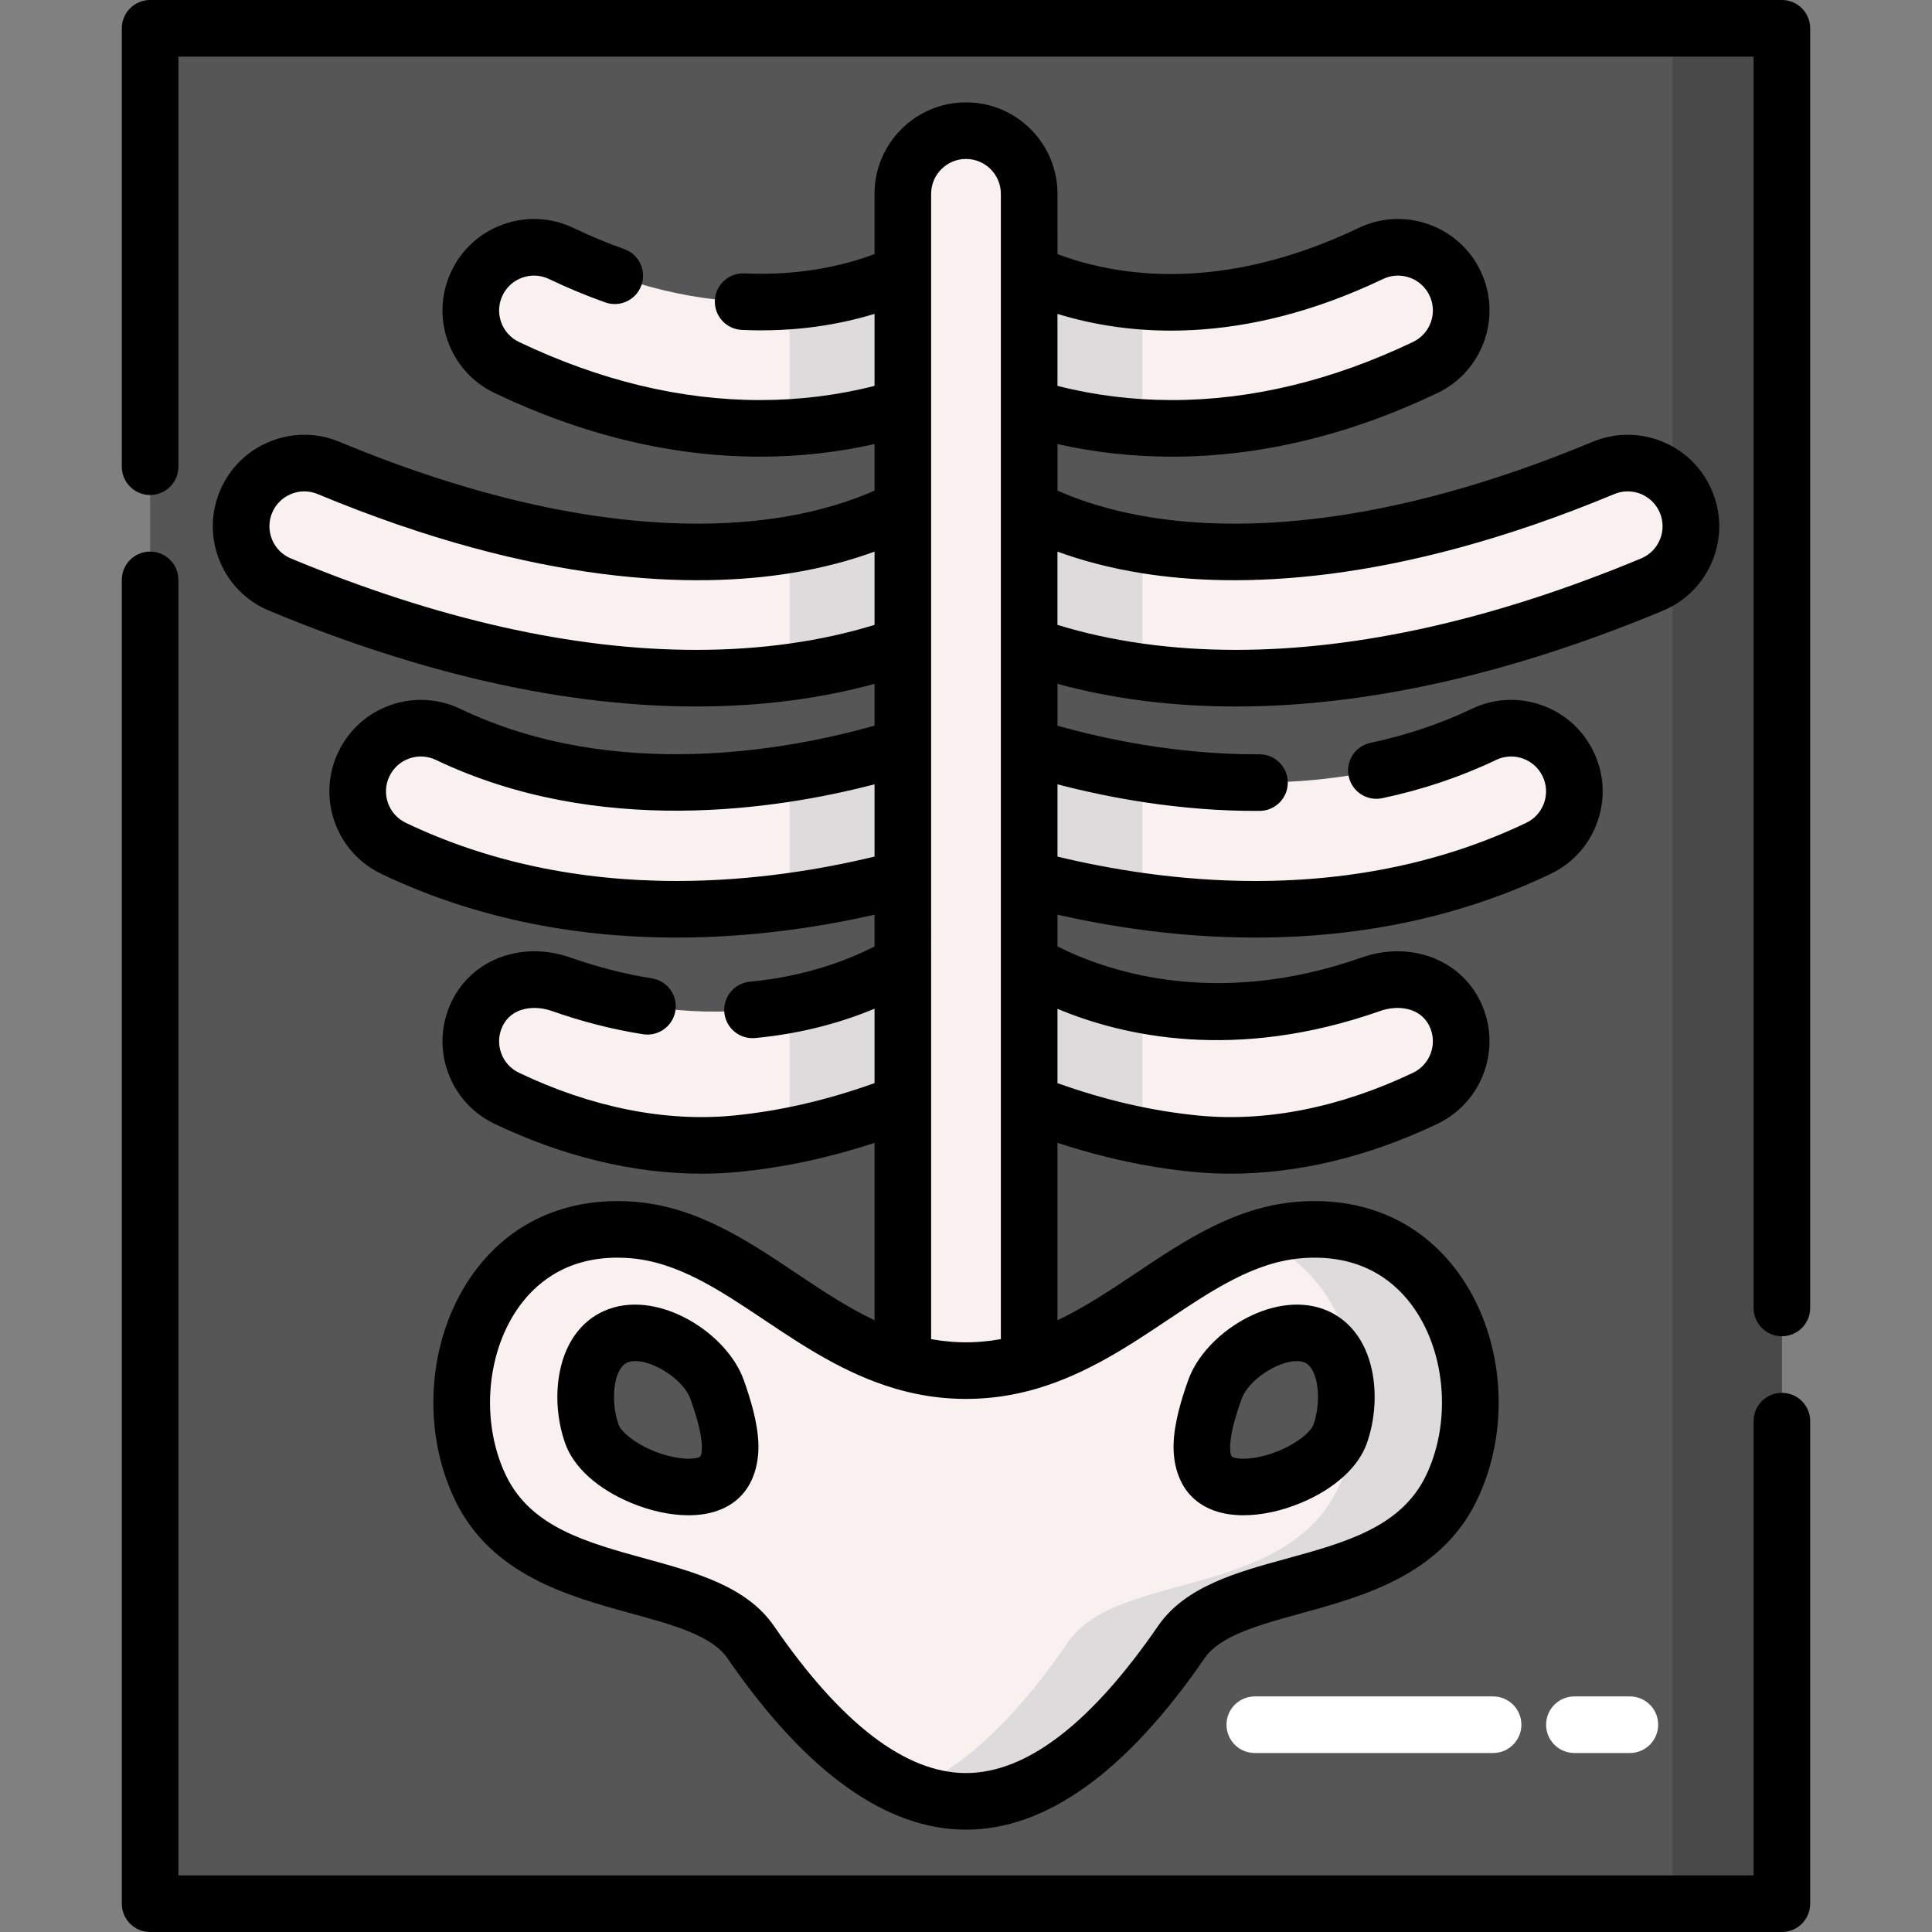
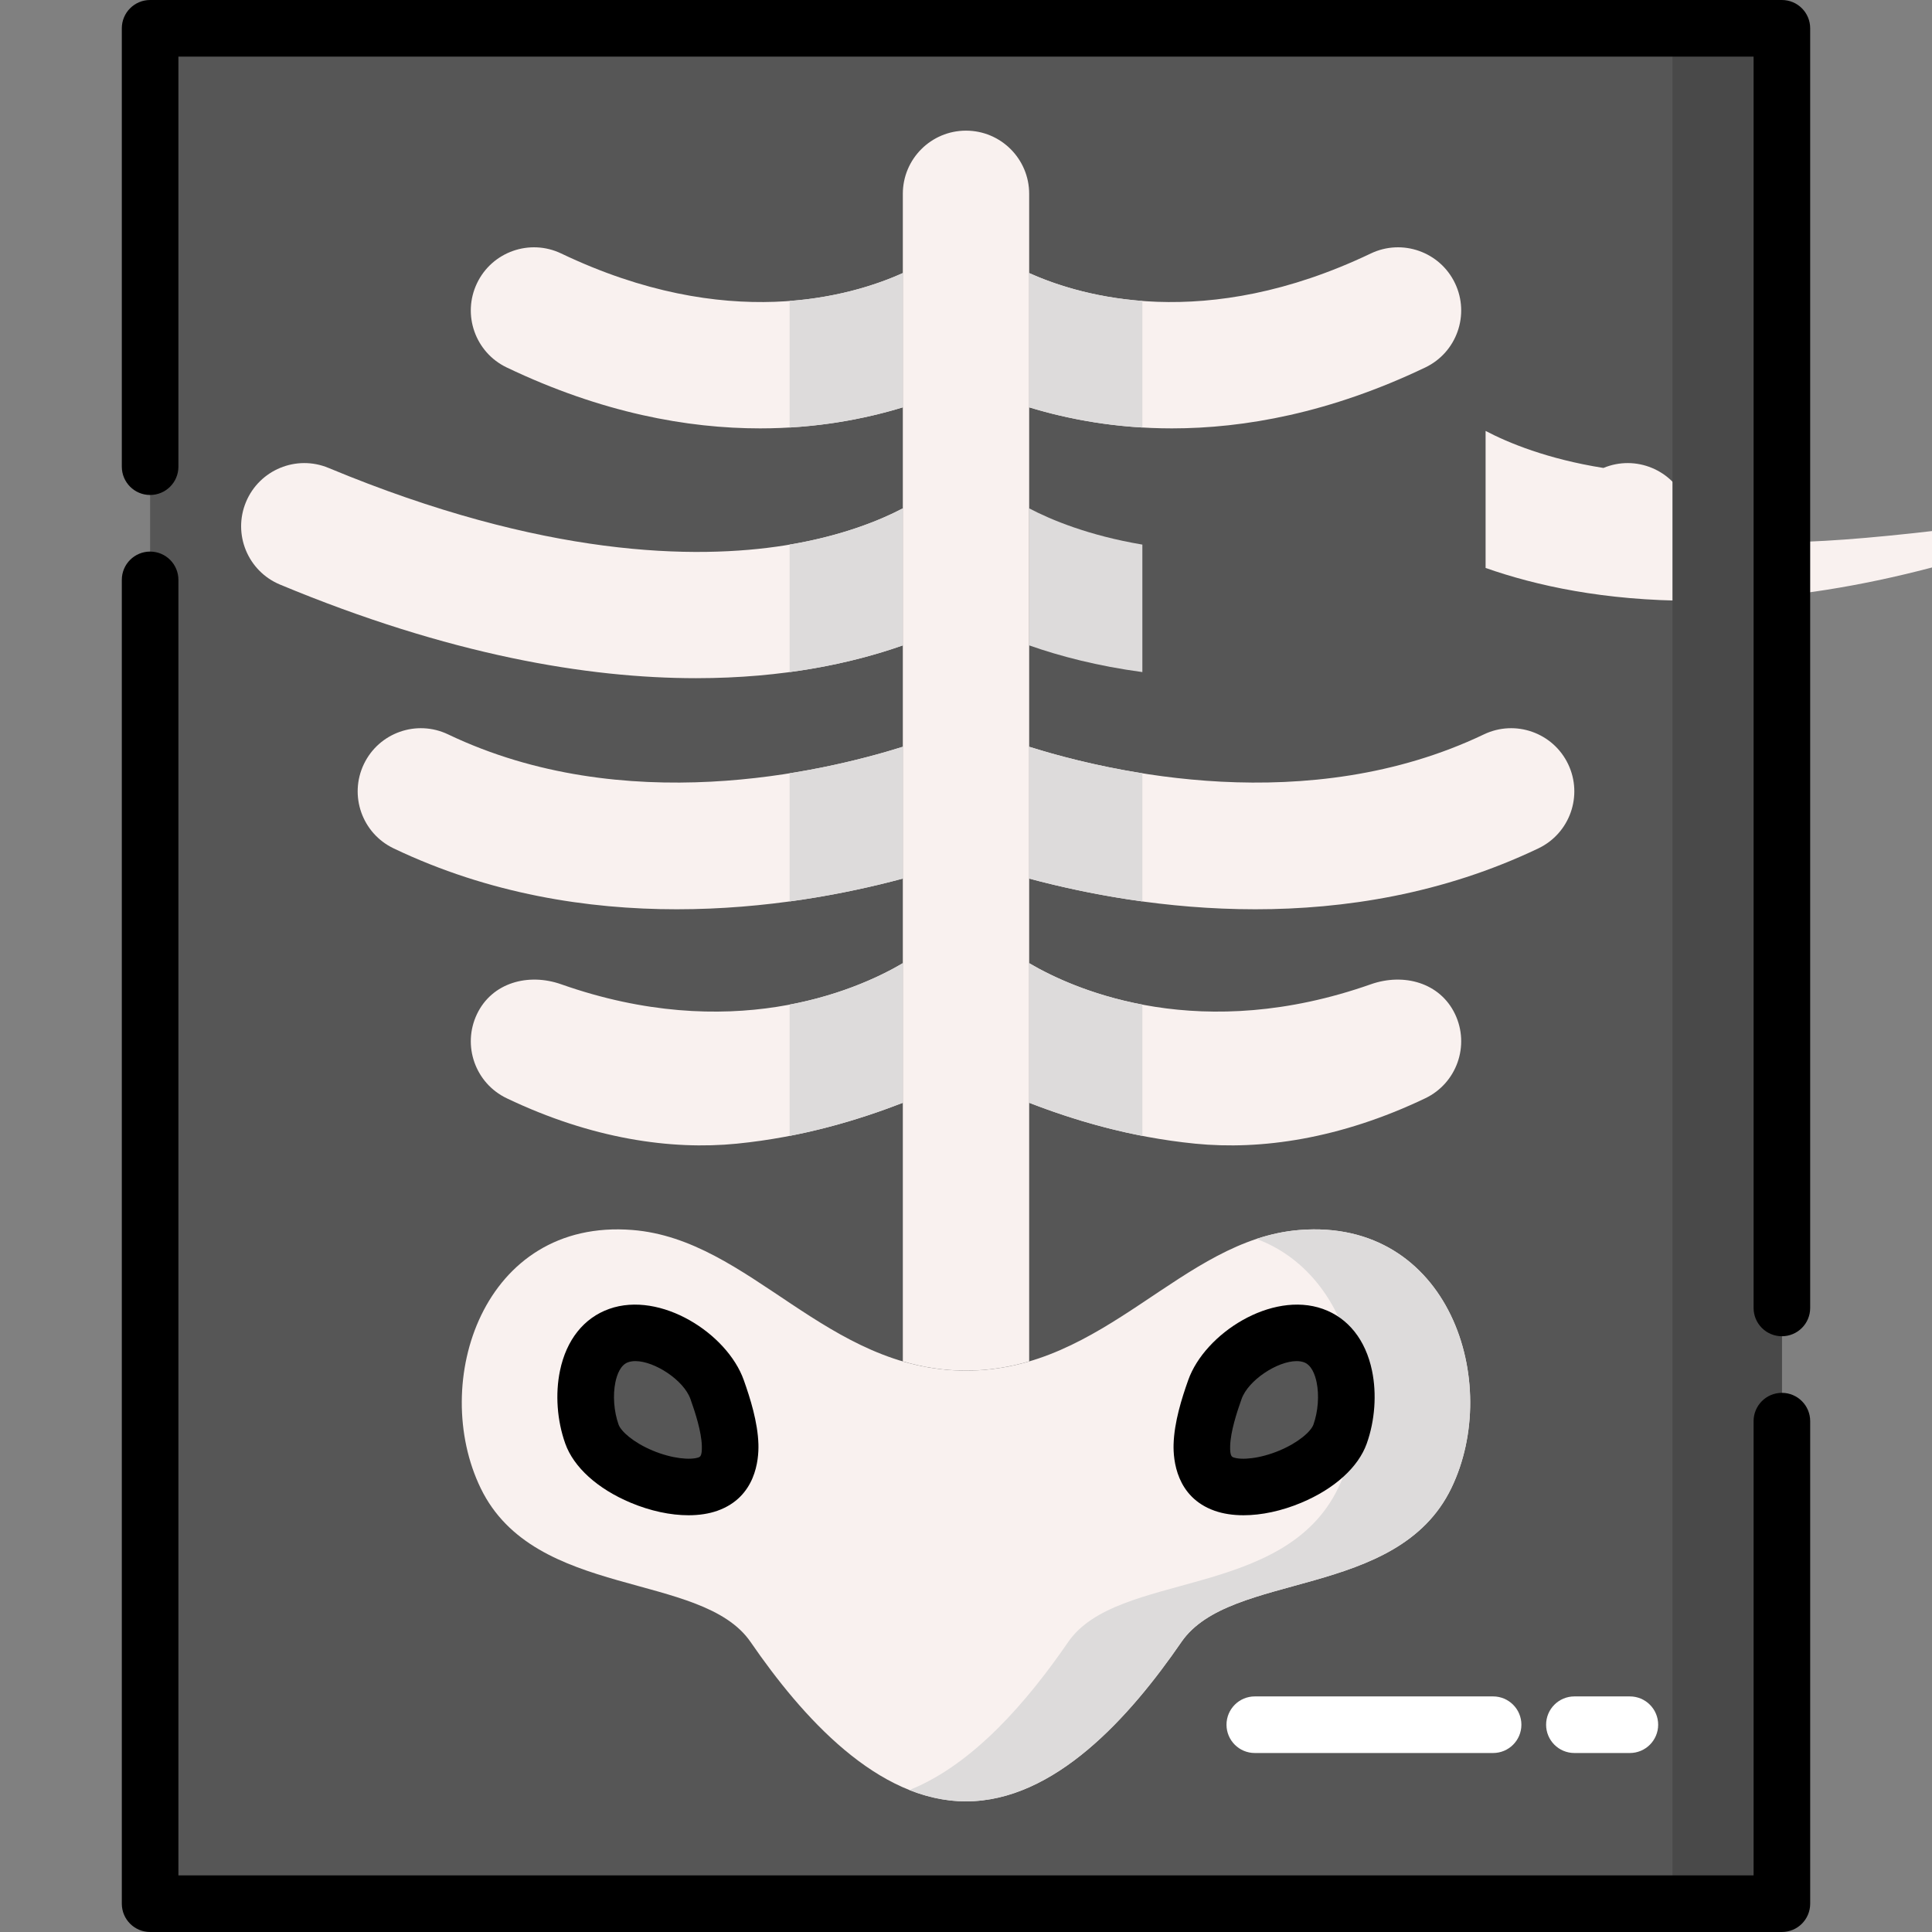
<svg xmlns="http://www.w3.org/2000/svg" id="Capa_1" x="0px" y="0px" viewBox="0 0 512 512" style="enable-background:new 0 0 512 512;" xml:space="preserve">
  <rect x="0" y="0" width="512" height="512" fill="#808080" stroke="none" />
  <rect x="39.782" y="7.499" style="fill:#565656;" width="432.434" height="496.998" />
  <g>
    <path style="fill:#F9F1EF;" d="M385.595,75.066c-3.985-8.343-13.981-11.874-22.321-7.889   c-43.936,20.988-76.673,11.438-90.533,5.188v35.586c10.134,3.095,22.899,5.575,37.84,5.575c19.157,0,41.87-4.073,67.125-16.138   C386.048,93.401,389.579,83.408,385.595,75.066z" />
-     <path style="fill:#F9F1EF;" d="M446.811,133.031c-3.554-8.534-13.356-12.577-21.888-9.019   c-57.093,23.77-97.291,24.281-120.958,20.519c-14.908-2.367-25.258-6.681-31.225-9.81v36.31   c13.298,4.678,31.483,8.694,54.778,8.694c28.829,0,65.471-6.153,110.272-24.805C446.326,151.367,450.364,141.567,446.811,133.031z" />
+     <path style="fill:#F9F1EF;" d="M446.811,133.031c-3.554-8.534-13.356-12.577-21.888-9.019   c-14.908-2.367-25.258-6.681-31.225-9.81v36.31   c13.298,4.678,31.483,8.694,54.778,8.694c28.829,0,65.471-6.153,110.272-24.805C446.326,151.367,450.364,141.567,446.811,133.031z" />
    <path style="fill:#F9F1EF;" d="M415.574,202.507c-3.986-8.344-13.98-11.874-22.321-7.889c-46.597,22.26-98.887,10.08-120.513,3.282   v34.931c15.035,4.037,36.151,8.138,59.912,8.138c23.543,0,49.68-4.029,75.033-16.141   C416.027,220.842,419.56,210.85,415.574,202.507z" />
    <path style="fill:#F9F1EF;" d="M385.595,268.736c-3.985-8.344-13.603-10.96-22.321-7.889c-44.617,15.713-77.536,2.098-90.533-5.6   v36.998c11.586,4.5,26.557,9.107,44.009,10.839c17.387,1.726,38.368-1.237,60.956-12.028   C386.048,287.072,389.579,277.079,385.595,268.736z" />
  </g>
  <g>
    <path style="fill:#DDDBDB;" d="M302.738,79.754c-13.432-1.016-23.68-4.542-29.997-7.39v35.586   c8.312,2.539,18.397,4.661,29.997,5.343V79.754z" />
    <path style="fill:#DDDBDB;" d="M302.738,144.323c-14.243-2.405-24.197-6.56-29.997-9.601v36.31   c8.145,2.866,18.133,5.478,29.997,7.075V144.323z" />
    <path style="fill:#DDDBDB;" d="M302.738,204.93c-12.448-1.983-22.887-4.795-29.997-7.029v34.931   c8.326,2.236,18.524,4.488,29.997,6.055V204.93z" />
    <path style="fill:#DDDBDB;" d="M302.738,266.231c-13.713-2.606-23.988-7.424-29.997-10.983v36.998   c8.35,3.243,18.467,6.536,29.997,8.774V266.231z" />
  </g>
  <g>
    <path style="fill:#F9F1EF;" d="M126.406,75.066c3.985-8.343,13.981-11.874,22.321-7.889c43.936,20.988,76.673,11.438,90.533,5.188   v35.586c-10.134,3.095-22.899,5.575-37.84,5.575c-19.157,0-41.87-4.073-67.125-16.138   C125.952,93.401,122.421,83.408,126.406,75.066z" />
    <path style="fill:#F9F1EF;" d="M65.19,133.031c3.554-8.534,13.356-12.577,21.888-9.019c57.093,23.77,97.291,24.281,120.958,20.519   c14.908-2.367,25.258-6.681,31.225-9.81v36.31c-13.298,4.678-31.483,8.694-54.778,8.694c-28.829,0-65.471-6.153-110.272-24.805   C65.674,151.367,61.636,141.567,65.19,133.031z" />
    <path style="fill:#F9F1EF;" d="M96.426,202.507c3.986-8.344,13.98-11.874,22.321-7.889c46.597,22.26,98.886,10.08,120.513,3.282   v34.931c-15.035,4.037-36.151,8.138-59.912,8.138c-23.544,0-49.68-4.029-75.033-16.141   C95.973,220.842,92.441,210.85,96.426,202.507z" />
    <path style="fill:#F9F1EF;" d="M126.406,268.736c3.985-8.344,13.603-10.96,22.321-7.889c44.617,15.713,77.535,2.098,90.533-5.6   v36.998c-11.586,4.5-26.557,9.107-44.009,10.839c-17.387,1.726-38.368-1.237-60.956-12.028   C125.952,287.072,122.421,277.079,126.406,268.736z" />
  </g>
  <g>
    <path style="fill:#DDDBDB;" d="M209.262,79.754c13.432-1.016,23.68-4.542,29.997-7.39v35.586   c-8.312,2.539-18.397,4.661-29.997,5.343V79.754z" />
    <path style="fill:#DDDBDB;" d="M209.262,144.323c14.243-2.405,24.197-6.56,29.997-9.601v36.31   c-8.145,2.866-18.133,5.478-29.997,7.075V144.323z" />
    <path style="fill:#DDDBDB;" d="M209.262,204.93c12.448-1.983,22.887-4.795,29.997-7.029v34.931   c-8.326,2.236-18.524,4.488-29.997,6.055V204.93z" />
    <path style="fill:#DDDBDB;" d="M209.262,266.231c13.713-2.606,23.988-7.424,29.997-10.983v36.998   c-8.35,3.243-18.468,6.536-29.997,8.774V266.231z" />
  </g>
  <path style="fill:#F9F1EF;" d="M344.397,325.959c-31.319,2.489-51.363,37.272-88.398,37.272s-57.078-34.782-88.398-37.272  c-39.655-3.152-53.776,40.481-40.2,68.457c14.334,29.536,58.549,21.872,71.519,40.738c13.645,19.846,33.603,42.225,57.071,42.225  h0.014c23.468,0,43.426-22.378,57.071-42.225c12.97-18.865,57.184-11.201,71.519-40.738  C398.174,366.439,384.052,322.807,344.397,325.959z M187.632,393.291c-9.161,3.258-27.514-4.095-30.771-13.257  c-3.258-9.161-2.081-22.832,7.081-26.09c9.161-3.258,22.837,5.131,26.095,14.292C193.295,377.398,196.793,390.033,187.632,393.291z   M355.139,380.035c-3.258,9.161-21.61,16.515-30.771,13.257s-5.663-15.894-2.405-25.055s16.934-17.55,26.095-14.292  C357.22,357.203,358.398,370.874,355.139,380.035z" />
  <path style="fill:#DDDBDB;" d="M344.397,325.959c-3.964,0.315-7.746,1.151-11.406,2.365c25.181,9.401,32.789,43.053,21.608,66.092  c-14.334,29.536-58.549,21.872-71.519,40.738c-10.634,15.468-25.103,32.469-42.079,39.221c4.807,1.912,9.813,3.004,14.992,3.004  h0.014c23.468,0,43.426-22.378,57.071-42.225c12.97-18.865,57.184-11.201,71.519-40.738  C398.174,366.439,384.052,322.807,344.397,325.959z" />
  <path style="fill:#F9F1EF;" d="M256,363.229c5.985,0,11.523-0.919,16.741-2.453V51.363c0-9.245-7.495-16.74-16.741-16.74  c-9.245,0-16.741,7.494-16.741,16.74v309.414C244.477,362.312,250.014,363.229,256,363.229z" />
  <rect x="443.223" y="7.499" style="fill:#494949;" width="28.998" height="496.998" />
  <g>
    <path style="fill:#FFFFFF;" d="M395.686,464.566h-63.15c-4.143,0-7.499-3.357-7.499-7.499c0-4.143,3.357-7.499,7.499-7.499h63.15   c4.143,0,7.499,3.357,7.499,7.499C403.185,461.209,399.827,464.566,395.686,464.566z" />
    <path style="fill:#FFFFFF;" d="M431.932,464.566h-14.699c-4.143,0-7.499-3.357-7.499-7.499c0-4.143,3.357-7.499,7.499-7.499h14.699   c4.143,0,7.499,3.357,7.499,7.499C439.431,461.209,436.073,464.566,431.932,464.566z" />
  </g>
  <path d="M472.218,369.118c-4.143,0-7.499,3.357-7.499,7.499v120.384H47.281V153.674c0-4.143-3.357-7.499-7.499-7.499  s-7.499,3.357-7.499,7.499v350.826c0,4.143,3.357,7.499,7.499,7.499h432.437c4.143,0,7.499-3.357,7.499-7.499V376.617  C479.718,372.476,476.36,369.118,472.218,369.118z" />
  <path d="M472.218,0H39.782c-4.143,0-7.499,3.358-7.499,7.499v116.177c0,4.143,3.357,7.499,7.499,7.499s7.499-3.357,7.499-7.499  V14.999h417.438V346.62c0,4.143,3.357,7.499,7.499,7.499s7.499-3.357,7.499-7.499V7.499C479.718,3.358,476.36,0,472.218,0z" />
-   <path d="M206.858,137.125c-22.708,3.608-61.42,3.062-116.895-20.035c-5.977-2.491-12.565-2.504-18.554-0.036  c-5.986,2.467-10.653,7.117-13.142,13.095v0.001c-2.489,5.977-2.501,12.566-0.033,18.552c2.467,5.986,7.117,10.654,13.095,13.142  c40.454,16.843,78.524,25.382,113.154,25.382c16.86,0,32.714-2.018,47.279-6.005v11.087c-22.493,6.361-68.785,15.13-109.782-4.457  c-5.841-2.79-12.421-3.14-18.523-0.982c-6.105,2.158-11.005,6.563-13.796,12.407c-2.791,5.843-3.141,12.421-0.982,18.525  c2.158,6.104,6.563,11.003,12.405,13.794c23.436,11.196,49.768,16.874,78.264,16.874c20.251,0,38.584-2.93,52.414-6.063v8.41  c-6.805,3.491-18.053,7.945-33.035,9.343c-4.124,0.385-7.155,4.04-6.77,8.163c0.386,4.125,4.052,7.148,8.163,6.77  c13.036-1.216,23.727-4.476,31.642-7.768v19.716c-12.695,4.544-24.929,7.358-37.252,8.582c-18.01,1.782-37.719-2.13-56.98-11.332  c-2.229-1.065-3.908-2.932-4.73-5.26c-0.822-2.326-0.689-4.835,0.375-7.062c2.43-5.087,8.477-5.661,13.062-4.048  c8.044,2.832,16.18,4.907,24.181,6.166c4.096,0.637,7.93-2.152,8.574-6.242c0.644-4.092-2.151-7.93-6.242-8.574  c-7.101-1.117-14.346-2.967-21.53-5.497c-12.889-4.538-26.167,0.397-31.578,11.729c-2.791,5.844-3.141,12.423-0.983,18.526  c2.157,6.103,6.563,11.003,12.406,13.795c18.249,8.718,37.003,13.218,54.826,13.218c3.404,0,6.775-0.164,10.102-0.495  c11.903-1.181,23.693-3.719,35.769-7.672v47.012c-7.174-3.402-13.948-7.923-20.908-12.578  c-12.879-8.612-26.196-17.519-42.656-18.826c-18.241-1.439-33.701,5.664-43.513,20.031c-11.449,16.767-13.067,40.548-4.026,59.176  c9.567,19.715,30.078,25.344,46.56,29.865c11.017,3.023,21.423,5.879,25.525,11.847c20.746,30.175,42.026,45.475,63.266,45.475  c21.225,0,42.505-15.301,63.252-45.475c4.103-5.969,14.509-8.823,25.525-11.847c16.482-4.523,36.992-10.15,46.56-29.865  c9.041-18.628,7.423-42.409-4.026-59.176c-9.812-14.367-25.266-21.475-43.513-20.031c-16.461,1.309-29.777,10.214-42.656,18.826  c-6.96,4.655-13.734,9.176-20.908,12.578v-47.012c12.077,3.954,23.866,6.49,35.769,7.672c3.327,0.331,6.696,0.495,10.102,0.495  c17.823,0,36.579-4.501,54.828-13.218c12.059-5.763,17.184-20.261,11.423-32.32c-5.415-11.335-18.694-16.269-31.579-11.73  c-39.254,13.823-68.508,3.14-80.543-2.971v-8.398c13.831,3.135,32.163,6.064,52.414,6.064c28.497,0,54.828-5.678,78.263-16.874  c5.844-2.791,10.249-7.689,12.406-13.794c2.158-6.104,1.809-12.685-0.982-18.525c-2.791-5.843-7.689-10.249-13.795-12.407  c-6.102-2.156-12.682-1.809-18.525,0.982c-8.309,3.971-17.334,6.999-26.821,9.004c-4.053,0.857-6.643,4.836-5.786,8.888  c0.857,4.052,4.832,6.647,8.888,5.787c10.648-2.25,20.805-5.664,30.185-10.145c2.228-1.064,4.736-1.197,7.063-0.374  c2.327,0.822,4.194,2.502,5.259,4.73c1.064,2.228,1.197,4.735,0.375,7.062c-0.822,2.327-2.502,4.194-4.73,5.259  c-21.4,10.225-45.557,15.409-71.799,15.409c-20.591,0-39.125-3.251-52.414-6.465v-19.153c13.105,3.424,32.346,7.183,53.574,7.041  c4.142-0.023,7.481-3.398,7.459-7.539c-0.023-4.129-3.375-7.459-7.498-7.459c-0.014,0-0.027,0-0.041,0  c-0.291,0.002-0.579,0.002-0.869,0.002c-21.485,0-40.708-4.22-52.626-7.586v-11.089c14.565,3.988,30.419,6.005,47.279,6.005  c34.63,0,72.701-8.539,113.154-25.382c5.977-2.488,10.628-7.154,13.095-13.142c2.468-5.986,2.455-12.575-0.033-18.552v-0.001  c-2.489-5.976-7.155-10.628-13.143-13.095c-5.988-2.469-12.578-2.455-18.551,0.035c-55.477,23.097-94.193,23.644-116.898,20.036  c-10.944-1.738-19.182-4.563-24.903-7.11v-12.33c9.854,2.217,20.02,3.338,30.34,3.338c23.255,0,46.928-5.677,70.358-16.87  c12.06-5.762,17.185-20.26,11.424-32.32c-2.791-5.844-7.69-10.249-13.796-12.406c-6.103-2.157-12.685-1.809-18.524,0.982  c-36.561,17.467-64.386,12.719-79.802,6.937V51.363c0-13.365-10.874-24.239-24.239-24.239c-13.365,0-24.244,10.874-24.244,24.239  v15.974c-8.098,3.025-19.742,5.786-34.481,5.112c-4.171-0.186-7.645,3.014-7.833,7.149c-0.188,4.139,3.013,7.645,7.149,7.833  c14.236,0.651,26.073-1.477,35.165-4.261v19.092c-9.793,2.498-19.973,3.762-30.34,3.762c-21,0-42.496-5.184-63.893-15.405  c-2.227-1.064-3.907-2.932-4.729-5.259c-0.822-2.327-0.689-4.836,0.375-7.063c1.063-2.228,2.932-3.906,5.259-4.729  c2.33-0.822,4.836-0.689,7.063,0.375c4.949,2.364,9.967,4.451,14.916,6.202c3.905,1.381,8.189-0.661,9.572-4.567  c1.382-3.905-0.663-8.189-4.567-9.572c-4.454-1.576-8.981-3.46-13.456-5.598c-5.842-2.79-12.421-3.14-18.524-0.982  c-6.105,2.158-11.005,6.563-13.796,12.405c-2.791,5.844-3.141,12.423-0.983,18.526c2.157,6.104,6.563,11.004,12.405,13.795  c23.432,11.193,47.103,16.87,70.358,16.87c10.32,0,20.486-1.121,30.34-3.338v12.33C226.04,132.563,217.802,135.387,206.858,137.125z   M184.481,172.226c-32.641,0-68.771-8.151-107.39-24.229c-2.278-0.949-4.052-2.728-4.992-5.01c-0.94-2.282-0.936-4.795,0.013-7.073  c0.949-2.279,2.729-4.053,5.012-4.993c2.281-0.941,4.792-0.936,7.07,0.015c58.718,24.446,100.394,24.915,125.017,21.003  c9.042-1.437,16.552-3.56,22.55-5.756v19.422C217.437,170.001,201.561,172.226,184.481,172.226z M179.347,233.469  c-26.241,0-50.398-5.185-71.8-15.409c-2.227-1.063-3.907-2.932-4.729-5.259s-0.689-4.835,0.375-7.062v-0.001  c1.063-2.228,2.932-3.907,5.259-4.729c1.008-0.357,2.049-0.533,3.087-0.533c1.359,0,2.713,0.304,3.976,0.907  c43.036,20.56,90.58,13.165,116.247,6.465v19.154C218.473,230.219,199.94,233.469,179.347,233.469z M309.485,349.777  c11.801-7.891,22.946-15.345,35.507-16.343c16.232-1.284,25.235,6.649,29.939,13.538c8.382,12.275,9.583,30.437,2.92,44.169  c-6.6,13.599-21.384,17.656-37.035,21.95c-13.131,3.603-26.709,7.328-33.917,17.813c-17.78,25.861-34.902,38.975-50.905,38.975  c-15.989,0-33.111-13.113-50.891-38.975c-7.208-10.484-20.786-14.21-33.917-17.813c-15.651-4.295-30.435-8.352-37.035-21.95  c-6.663-13.731-5.463-31.893,2.92-44.169c4.361-6.386,12.425-13.677,26.51-13.677c1.105,0,2.249,0.045,3.43,0.139  c12.561,0.998,23.706,8.451,35.507,16.343c10.183,6.81,21.31,14.247,34.56,18.168c0.024,0.007,0.046,0.02,0.07,0.027  c0.203,0.06,0.405,0.11,0.608,0.168c0.428,0.122,0.857,0.241,1.29,0.356c0.294,0.078,0.587,0.154,0.881,0.228  c0.431,0.108,0.865,0.211,1.301,0.311c0.287,0.066,0.574,0.135,0.861,0.197c0.533,0.116,1.071,0.222,1.611,0.326  c0.467,0.09,0.935,0.171,1.402,0.25c0.361,0.061,0.72,0.124,1.084,0.179c0.383,0.058,0.768,0.109,1.151,0.16  c0.332,0.044,0.664,0.088,0.999,0.127c0.381,0.045,0.762,0.086,1.143,0.124c0.356,0.036,0.715,0.067,1.074,0.097  c0.357,0.03,0.714,0.06,1.072,0.083c0.429,0.029,0.863,0.05,1.296,0.07c0.29,0.013,0.58,0.031,0.871,0.041  c0.732,0.025,1.47,0.04,2.214,0.04c0.745,0,1.482-0.015,2.214-0.04c0.291-0.009,0.581-0.027,0.871-0.041  c0.434-0.02,0.867-0.041,1.296-0.07c0.358-0.024,0.715-0.054,1.072-0.083c0.359-0.03,0.717-0.061,1.074-0.097  c0.381-0.038,0.763-0.079,1.143-0.124c0.335-0.04,0.667-0.083,0.999-0.127c0.384-0.051,0.768-0.102,1.151-0.16  c0.364-0.055,0.723-0.118,1.084-0.179c0.467-0.079,0.935-0.16,1.402-0.25c0.54-0.103,1.078-0.21,1.611-0.326  c0.287-0.062,0.574-0.131,0.861-0.197c0.436-0.101,0.87-0.203,1.301-0.311c0.293-0.074,0.587-0.15,0.881-0.228  c0.432-0.115,0.862-0.234,1.29-0.356c0.203-0.058,0.405-0.108,0.608-0.168c0.024-0.007,0.046-0.02,0.07-0.027  C288.174,364.022,299.302,356.586,309.485,349.777z M365.764,267.92c4.589-1.618,10.634-1.04,13.063,4.048  c2.196,4.599,0.242,10.126-4.354,12.322c-19.264,9.202-38.973,13.118-56.982,11.332c-12.323-1.224-24.557-4.039-37.252-8.582  v-19.692C297.54,274.592,327.428,281.421,365.764,267.92z M302.789,151.938c24.622,3.914,66.296,3.445,125.019-21.004  c2.276-0.949,4.788-0.953,7.067-0.014c2.283,0.94,4.063,2.714,5.012,4.993c0.948,2.279,0.953,4.792,0.013,7.073  c-0.94,2.282-2.713,4.061-4.992,5.01c-38.618,16.078-74.75,24.229-107.391,24.229c-17.08,0-32.955-2.226-47.279-6.62v-19.422  C286.238,148.38,293.746,150.502,302.789,151.938z M366.506,73.943c2.228-1.064,4.736-1.196,7.062-0.375  c2.328,0.823,4.196,2.503,5.26,4.729c2.196,4.599,0.243,10.126-4.355,12.322c-21.396,10.222-42.892,15.405-63.893,15.405  c-10.367,0-20.547-1.264-30.34-3.762V83.185C298.901,88.938,328.888,91.912,366.506,73.943z M246.759,51.363  c0-5.096,4.146-9.24,9.24-9.24c5.095,0,9.24,4.146,9.24,9.24v21.001v35.585v26.772v36.31v26.868v34.931v22.417v36.999v62.633  c-0.222,0.041-0.445,0.07-0.667,0.108c-0.606,0.104-1.212,0.206-1.828,0.289c-0.332,0.045-0.665,0.077-0.997,0.116  c-0.676,0.077-1.356,0.144-2.045,0.194c-0.252,0.019-0.504,0.038-0.756,0.053c-0.971,0.056-1.95,0.093-2.948,0.093  c-0.997,0-1.977-0.037-2.948-0.093c-0.252-0.015-0.504-0.034-0.756-0.053c-0.688-0.05-1.369-0.117-2.045-0.194  c-0.333-0.039-0.665-0.071-0.997-0.116c-0.616-0.082-1.222-0.185-1.828-0.289c-0.222-0.038-0.445-0.067-0.668-0.108v-62.633v-36.999  V232.83v-34.931v-26.868v-36.31V107.95V72.364V51.363H246.759z" />
  <path d="M321.856,400.357c2.264,0.805,4.875,1.201,7.69,1.201c4.756,0,10.094-1.129,15.323-3.323  c8.781-3.685,15.101-9.402,17.336-15.688c2.167-6.093,2.676-13.127,1.395-19.296c-1.698-8.174-6.324-13.988-13.028-16.372  c-13.61-4.84-31.285,6.506-35.674,18.845c-1.719,4.834-3.714,11.139-3.886,17.036C310.894,386.849,311.713,396.75,321.856,400.357z   M326.005,383.196c0.111-3.847,1.779-8.945,3.024-12.445c1.781-5.008,9.503-10.041,14.584-10.041c0.702,0,1.355,0.097,1.934,0.302  c2.024,0.72,2.949,3.275,3.368,5.291c0.716,3.449,0.395,7.748-0.841,11.22v0.001c-0.645,1.813-3.946,4.76-9.007,6.882  c-5.213,2.188-10.076,2.571-12.185,1.821C326.479,386.082,325.927,385.886,326.005,383.196z" />
  <path d="M197.102,365.723c-4.389-12.338-22.066-23.687-35.674-18.844c-6.703,2.384-11.33,8.197-13.028,16.372  c-1.281,6.169-0.773,13.203,1.395,19.296c2.235,6.285,8.554,12.004,17.336,15.688c5.23,2.194,10.567,3.323,15.323,3.323  c2.815,0,5.428-0.396,7.69-1.201c0,0,0,0,0.001,0c10.142-3.607,10.961-13.508,10.843-17.598  C200.816,376.863,198.821,370.558,197.102,365.723z M185.118,386.226c-2.111,0.75-6.973,0.366-12.184-1.821  c-5.062-2.123-8.362-5.07-9.007-6.883c-1.235-3.472-1.557-7.77-0.841-11.22c0.419-2.017,1.344-4.571,3.368-5.291  c0.579-0.206,1.231-0.302,1.934-0.302c5.081,0,12.803,5.034,14.584,10.04c1.245,3.501,2.913,8.6,3.024,12.446  C186.073,385.886,185.521,386.082,185.118,386.226z" />
  <g />
  <g />
  <g />
  <g />
  <g />
  <g />
  <g />
  <g />
  <g />
  <g />
  <g />
  <g />
  <g />
  <g />
  <g />
</svg>